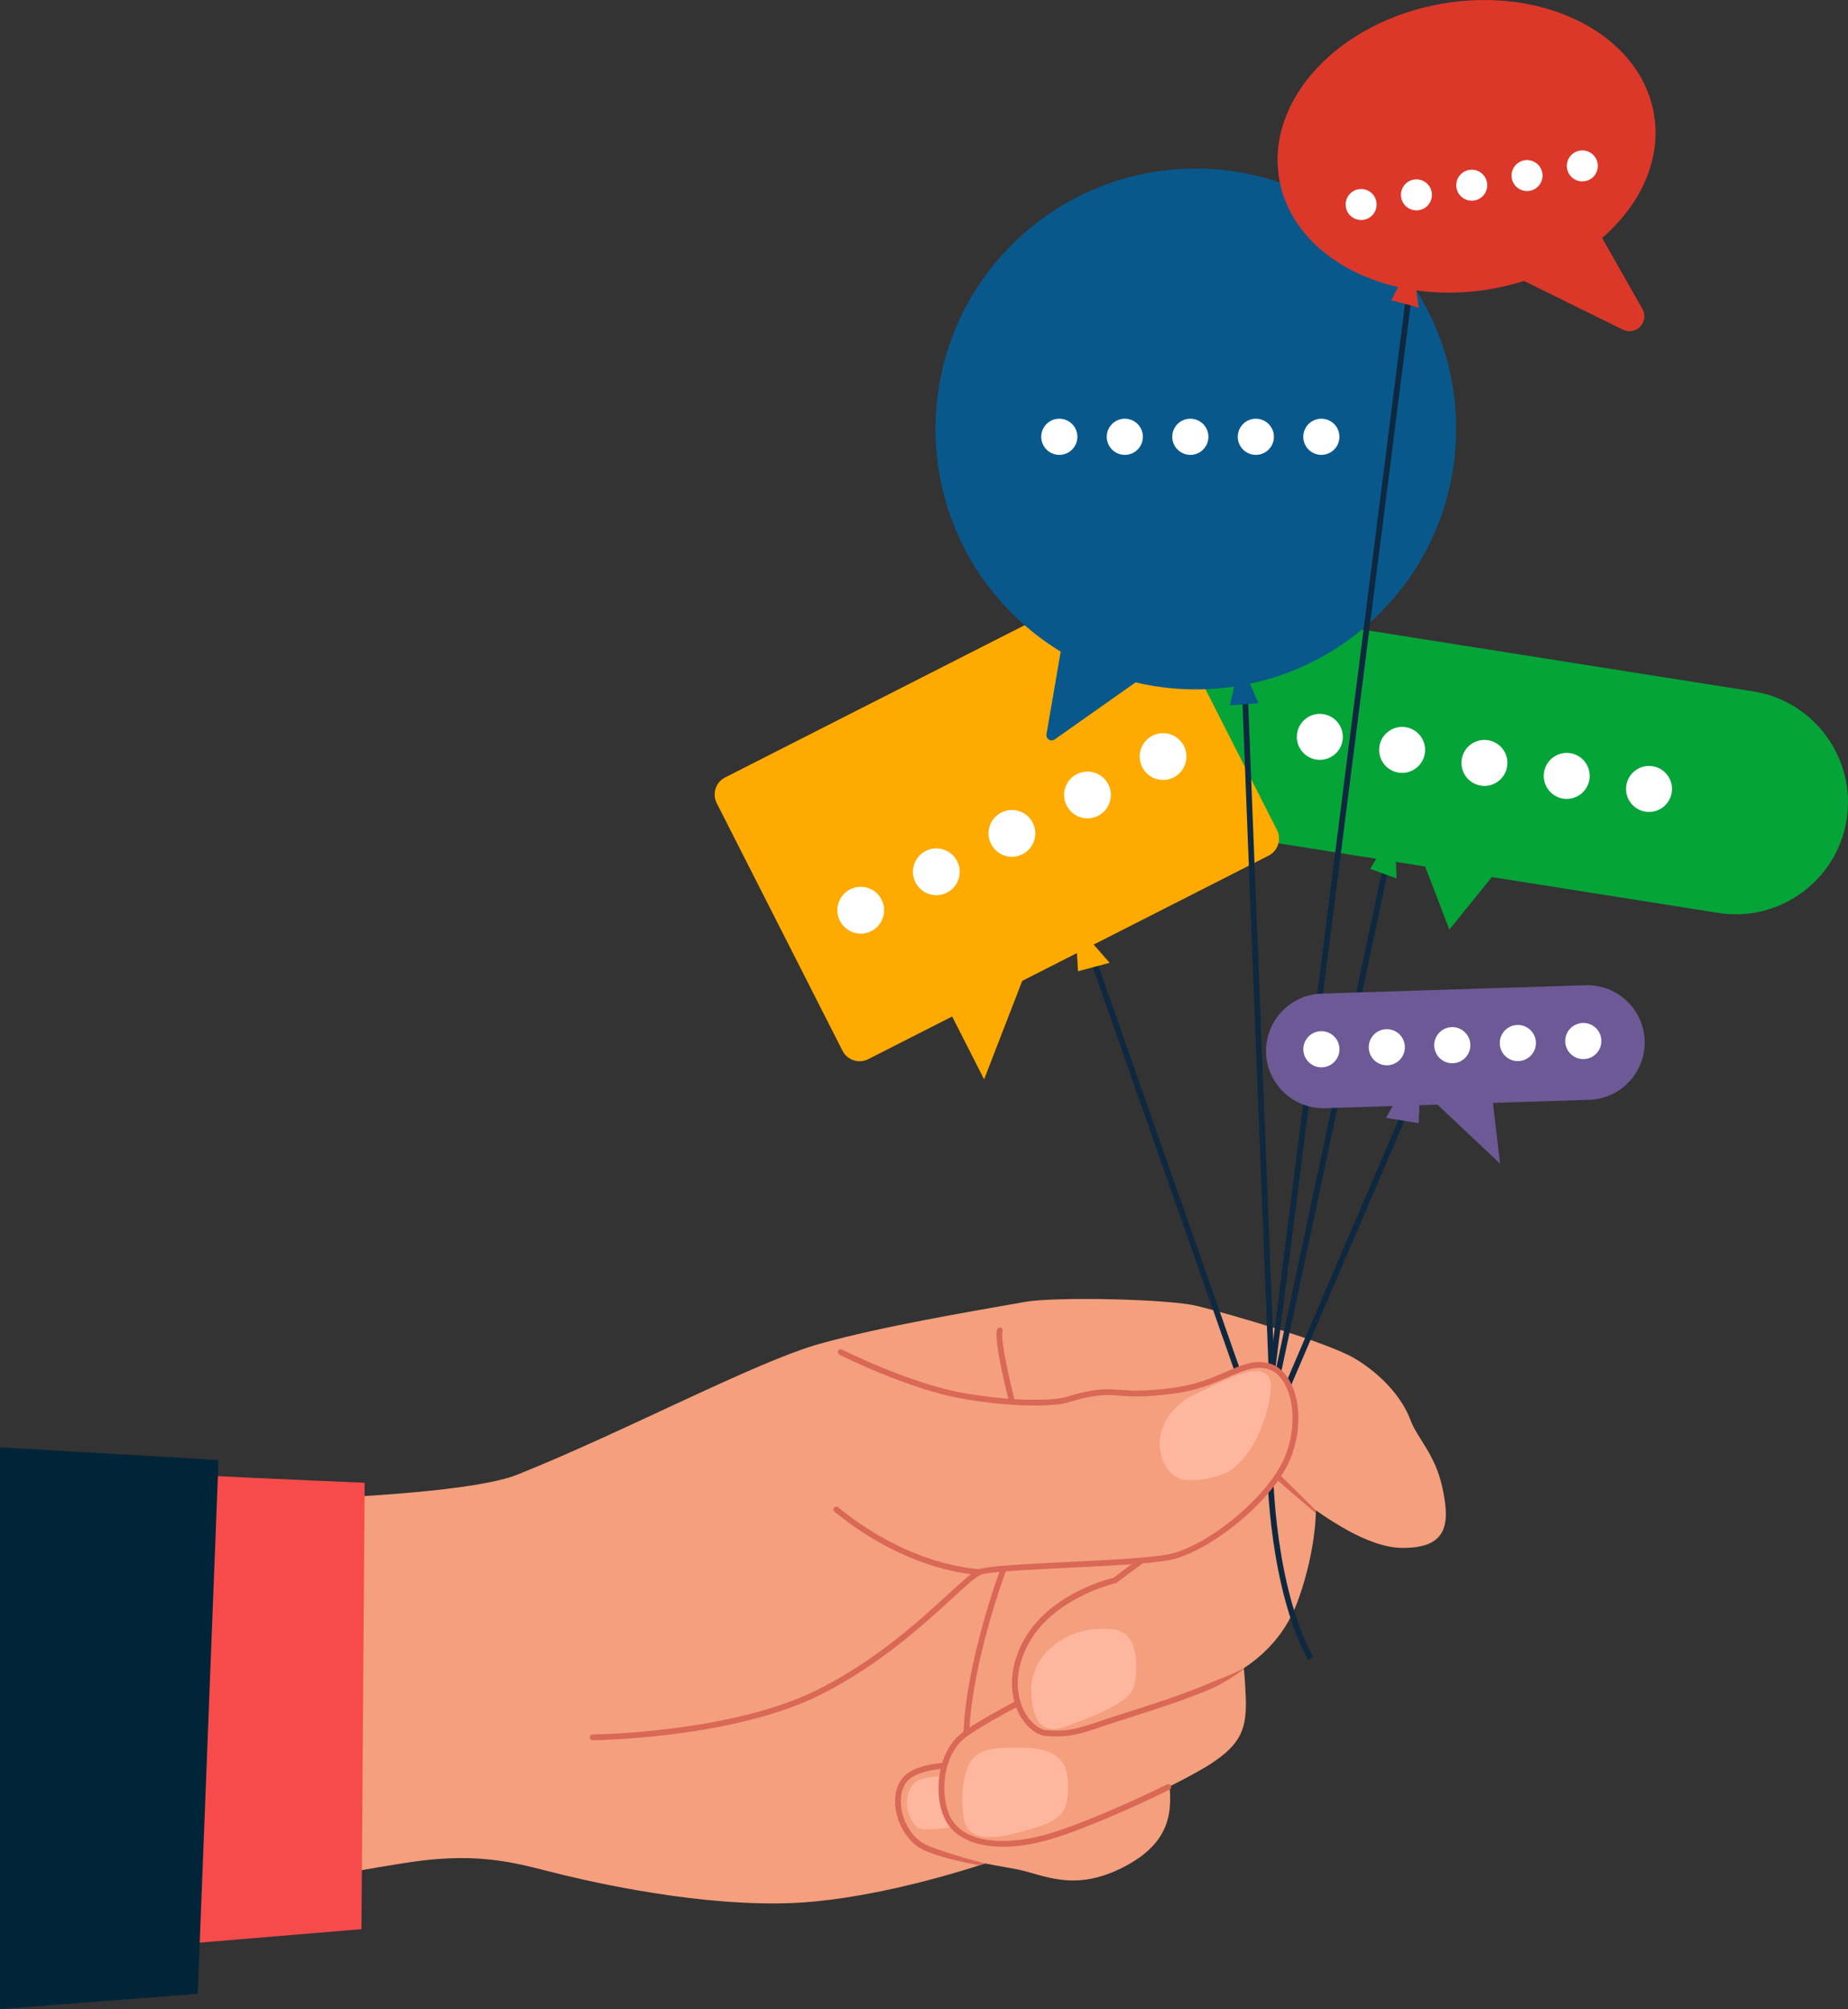
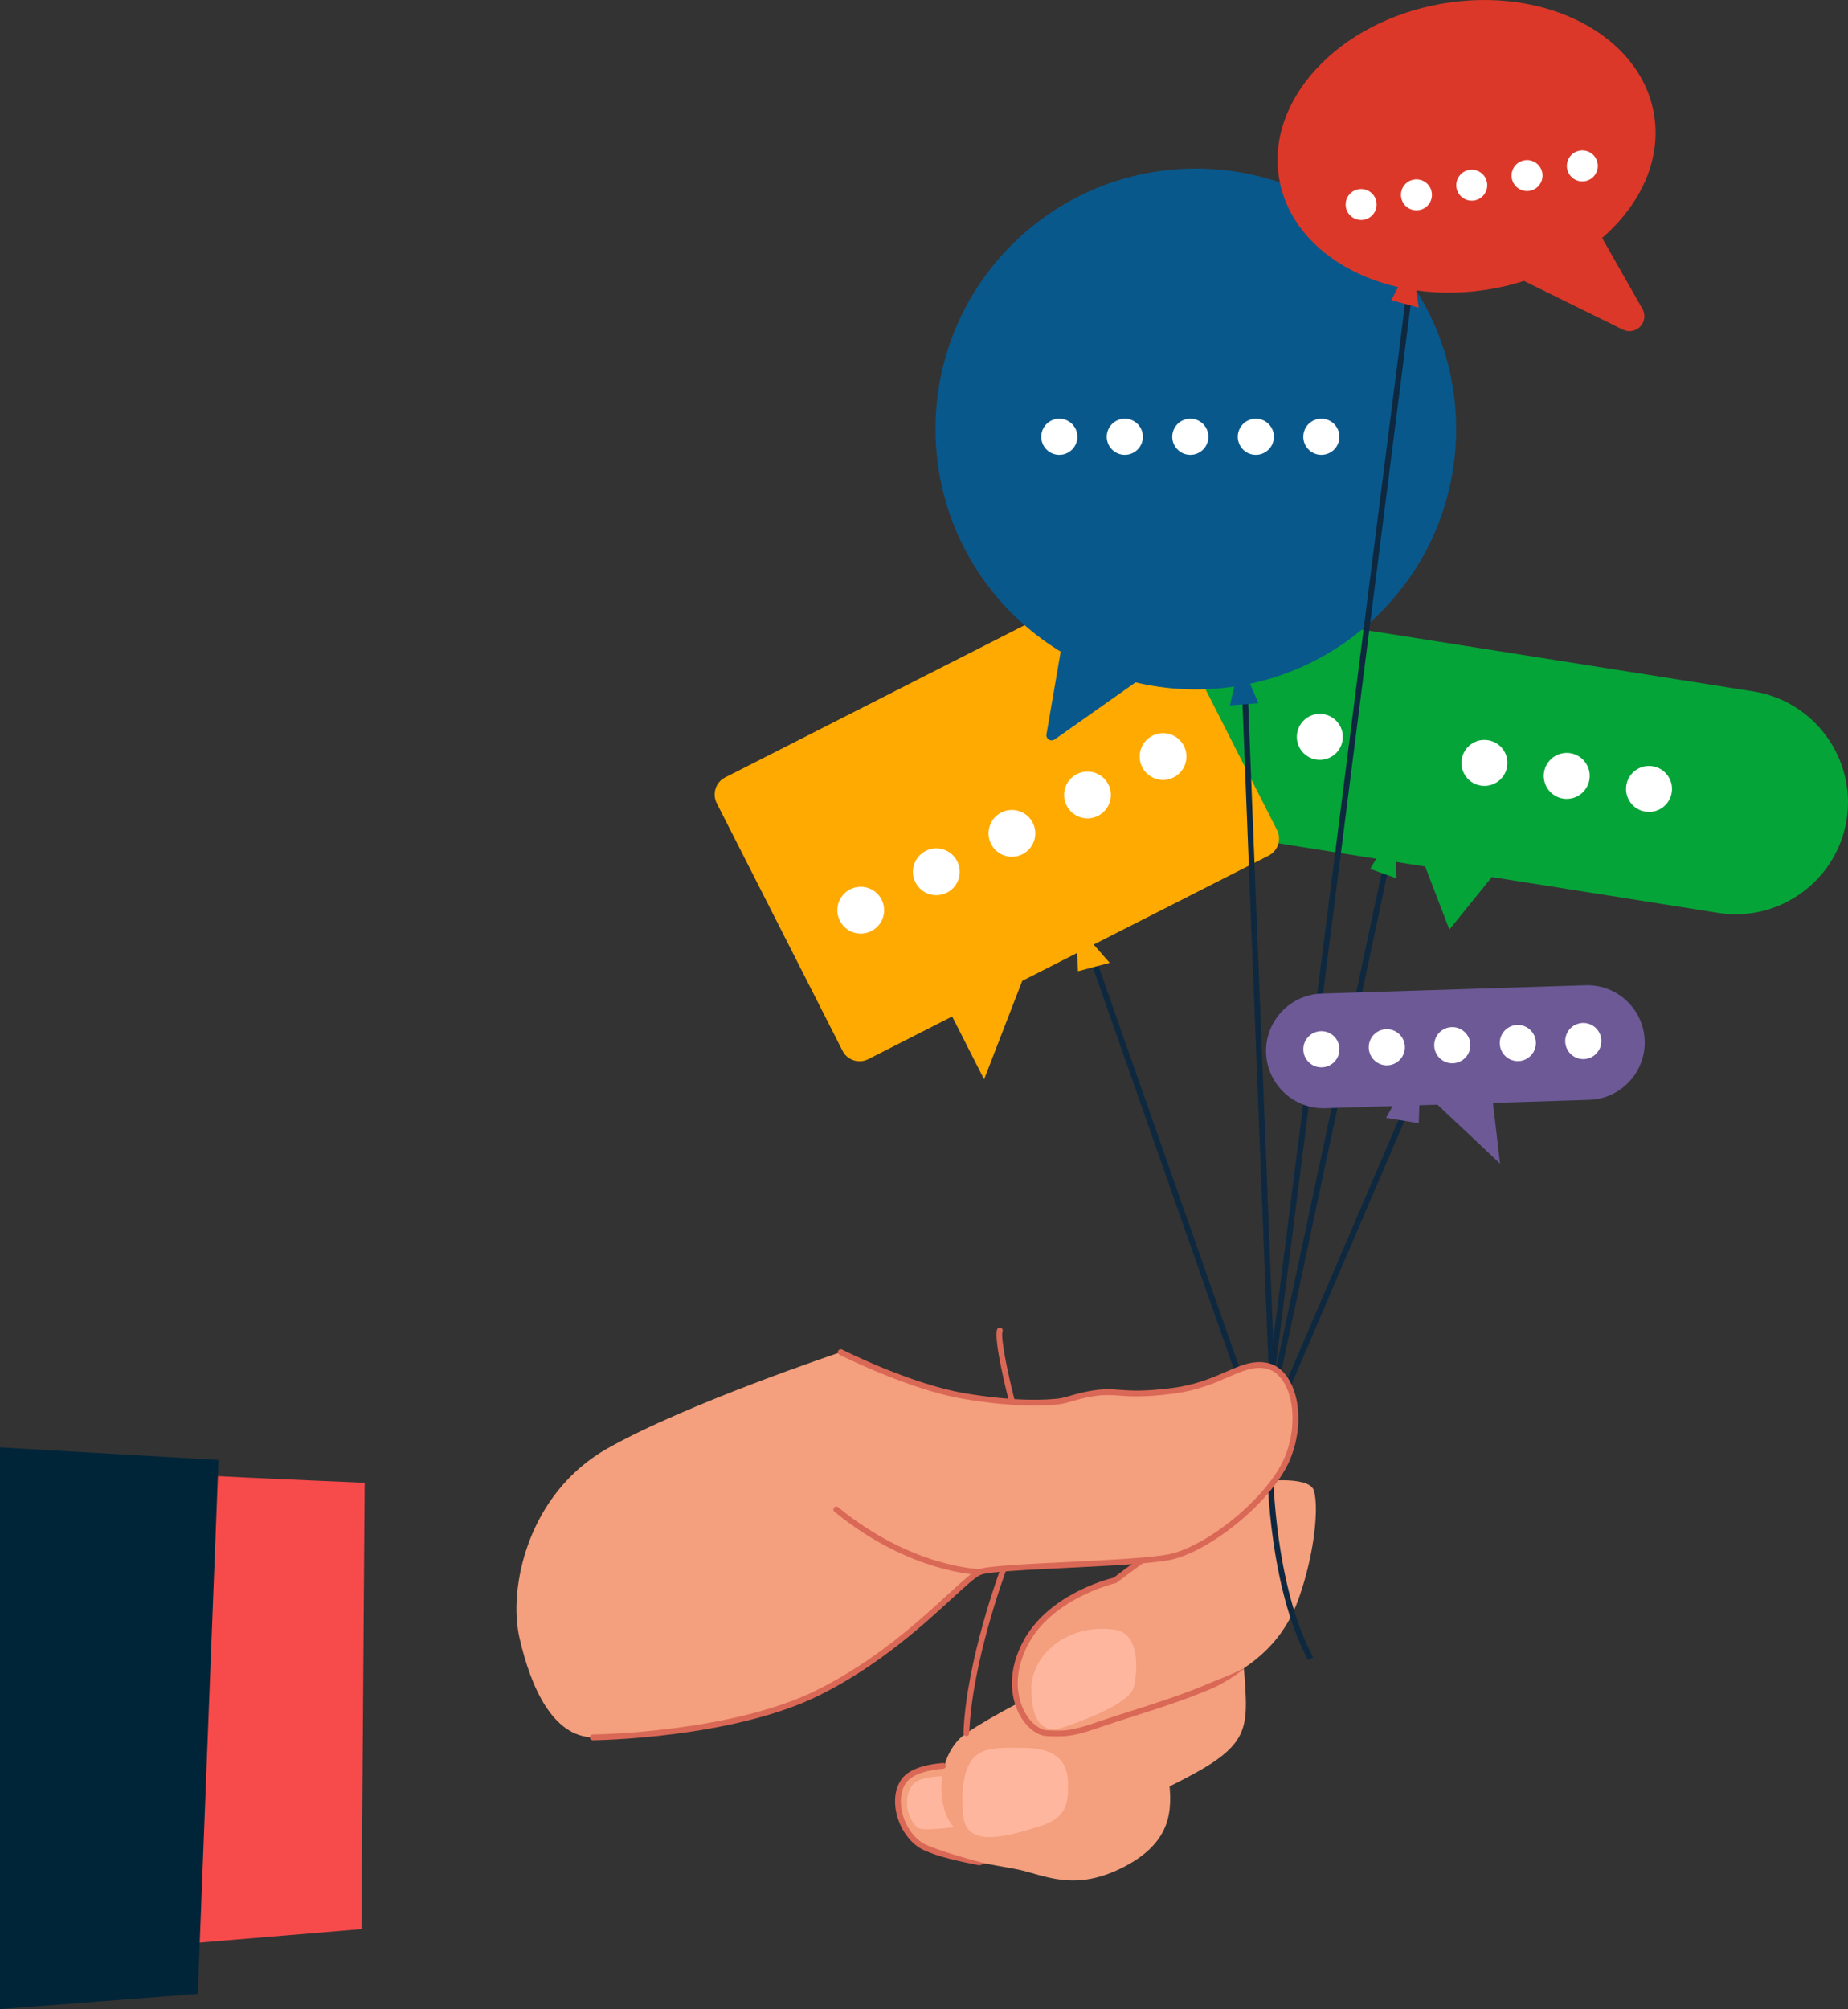
<svg xmlns="http://www.w3.org/2000/svg" id="Layer_2" data-name="Layer 2" viewBox="0 0 1491.99 1621.59">
  <rect x="0" y="0" width="1491.99" height="1621.59" fill="#333333" stroke="none" />
  <defs>
    <style>      .cls-1 {        fill: #f49f7d;      }      .cls-2 {        fill: #002539;      }      .cls-3 {        fill: #fff;      }      .cls-4 {        fill: #f74b4b;      }      .cls-5 {        fill: #fa0;      }      .cls-6 {        fill: #ffb69e;      }      .cls-7 {        fill: #6c5996;      }      .cls-8 {        fill: #db3829;      }      .cls-9 {        fill: #da6856;      }      .cls-10 {        fill: #05a438;      }      .cls-11 {        fill: #09588c;      }      .cls-12 {        fill: #0e283f;      }    </style>
  </defs>
  <g id="_ëÎÓÈ_1" data-name="ëÎÓÈ 1">
    <g>
-       <path class="cls-1" d="m46.53,1213.5s307.25,2.23,371.21-23.32c85.62-34.2,192.63-91.25,244.17-105.61,51.54-14.36,120.19-25.69,165.6-33.8,23.66-4.22,115.75-2.53,139.41,3.38,23.66,5.91,103.92,28.73,126.73,42.24,22.81,13.52,38.86,32.95,44.78,49,5.91,16.05,20.28,27.88,26.19,55.76,5.91,27.88,5.07,49-33.8,48.16-38.86-.84-95.47-51.54-95.47-51.54l-62.52,93.78-166.44,208.69s-76.88,27.88-150.39,34.64c-73.5,6.76-163.91-12.67-199.39-21.12-35.48-8.45-64.97-19.73-125.08-10.83-55.24,8.18-249.36,44.53-249.36,44.53l-35.62-333.97Z" />
      <path class="cls-1" d="m781.88,1425.06s-41.4-3.38-52.38,12.67c-10.98,16.05-.84,44.78,16.9,53.23,17.74,8.45,52.38,13.52,74.35,17.74,21.97,4.22,46.47,19.43,87.87-2.53,41.4-21.97,37.18-50.69,34.64-74.35-2.53-23.66-161.37-6.76-161.37-6.76Z" />
      <path class="cls-6" d="m768.36,1433.51s-21.97-.84-29.57,5.07c-7.6,5.91-10.41,24.23,1.69,36.33,4.22,4.22,40.55-1.69,40.55-1.69l2.53-39.71h-15.21Z" />
      <path class="cls-1" d="m966.91,1226.51s-58.3,42.24-66.75,49c0,0-52.38,11.83-72.66,51.54-20.28,39.71,1.69,70.97,17.74,71.82,16.05.84,21.97,0,43.93-7.6,21.97-7.6,58.3-17.74,87.87-30.42,29.57-12.67,57.45-32.11,70.97-69.28,9.56-26.28,14.15-53.78,14.37-72.16.09-6.95-.44-12.77-1.7-16.55-4.22-12.67-46.47-6.76-46.47-6.76l-47.31,30.42Z" />
      <path class="cls-1" d="m839.33,1365.92s-35.48,16.9-59.14,32.95c-23.66,16.05-24.5,55.76-12.67,72.66,11.83,16.9,41.4,21.12,76.04,11.83,34.64-9.29,109.83-43.93,134.34-59.99,24.5-16.05,28.73-28.73,27.88-53.23-.84-24.5-4.22-45.62-4.22-45.62l-162.22,41.4Z" />
      <path class="cls-6" d="m832.57,1361.69s0-16.05,13.52-29.57c13.52-13.52,32.11-19.43,53.23-16.9,21.12,2.53,19.43,32.95,16.05,46.47-3.38,13.52-41.4,27.04-55.76,32.11-14.36,5.07-27.04.84-27.04-32.11Z" />
      <path class="cls-6" d="m777.65,1464.77s-3.38-23.66,4.22-39.71c7.6-16.05,23.66-14.36,44.78-14.36,21.12,0,34.64,7.6,35.49,26.19.84,18.59-.84,30.42-22.81,37.17-21.97,6.76-59.99,19.43-61.68-9.29Z" />
      <path class="cls-9" d="m816.93,1133.12c-1.04,0-1.99-.7-2.26-1.75-1.3-5.05-12.59-49.55-9.68-58.29.41-1.22,1.73-1.88,2.95-1.48,1.22.41,1.88,1.73,1.48,2.95-1.87,5.6,5,37.11,9.77,55.65.32,1.25-.43,2.52-1.68,2.84-.2.05-.39.07-.58.07Z" />
      <path class="cls-9" d="m780.19,1401.2s-.06,0-.09,0c-1.29-.05-2.29-1.13-2.24-2.42,2.15-58.16,29.67-131.9,29.95-132.64.45-1.21,1.8-1.81,3.01-1.36,1.21.45,1.82,1.8,1.36,3.01-.28.73-27.53,73.78-29.65,131.17-.05,1.26-1.08,2.25-2.33,2.25Z" />
-       <path class="cls-9" d="m809.82,1490.52c-20.24,0-36.11-6.07-44.22-17.66-7-10-9.64-26.69-6.73-42.52,2.69-14.61,9.79-26.48,20-33.41,12.99-8.82,29.54-17.88,41.13-23.92,1.14-.59,2.55-.15,3.15.99.6,1.14.15,2.55-.99,3.15-11.48,5.99-27.86,14.95-40.67,23.65-9.17,6.22-15.57,17.01-18.03,30.39-2.66,14.44-.26,30.11,5.96,39,11.14,15.91,39.31,20.09,73.52,10.91,25.1-6.73,69.03-25.9,99.23-40.85,1.16-.57,2.55-.1,3.13,1.06.57,1.15.1,2.55-1.06,3.13-30.39,15.05-74.68,34.36-100.09,41.17-12.3,3.3-23.9,4.91-34.33,4.91Z" />
      <path class="cls-9" d="m976.13,1358.7c-20.51,8.79-44.82,16.52-64.34,22.73-8.59,2.73-16.69,5.31-23.37,7.62-22.33,7.73-27.72,8.29-43.05,7.48-6.02-.32-12.91-5.73-17.56-13.78-4.17-7.23-12.33-27.01,1.77-54.64,19.53-38.25,70.58-50.21,71.1-50.32l.52-.12.42-.34c2.36-1.89,12.23-9.11,22.86-16.92,1.04-.76-2.02.08-2.78-.96-.76-1.04-2.22-1.26-3.26-.5-10.12,7.44-16.61,12.28-19.32,14.41-5.91,1.43-54.02,14.09-73.7,52.63-15.15,29.66-6.21,51.21-1.66,59.09,5.5,9.54,13.68,15.71,21.36,16.11,3.11.16,5.86.26,8.42.26,11.23,0,18.68-1.86,36.4-7.99,6.62-2.29,14.7-4.86,23.26-7.58,19.62-6.24,44.04-14.01,64.76-22.89,8.65-3.71,19.91-10.86,26.3-15.94-.02-.24-.03-.38-.06-.62-7.89,4.4-19.32,8.51-28.08,12.27Z" />
-       <path class="cls-9" d="m1062.39,1219.03l-29.52-29.09c-.96-.86-2.44-.77-3.29.19-.86.96-.77,2.44.19,3.3l32.58,28.03c.02-.7.04-1.38.04-2.05,0-.35,0-.38,0-.38Z" />
      <path class="cls-9" d="m747.39,1488.85c-8.53-4.06-15.69-13.54-18.71-24.74-2.59-9.6-1.59-18.74,2.74-25.06,5.35-7.82,19.32-10.56,30.09-11.49,1.28-.11,2.24-1.24,2.13-2.52-.11-1.28-1.25-2.24-2.52-2.12-17.13,1.47-28.42,6.01-33.54,13.5-5.1,7.45-6.33,17.99-3.39,28.91,3.36,12.48,11.49,23.11,21.21,27.74,11.61,5.53,30.15,9.55,45.29,12.47,1.65-.53,3.18-1.03,4.6-1.49-17.18-4.46-39.54-11.22-47.88-15.19Z" />
    </g>
    <path class="cls-4" d="m15.67,1180.36c-11.13,4.45,278.73,16.41,278.73,16.41l-2.59,360.29-208.67,17.39L15.67,1180.36Z" />
    <polygon class="cls-2" points="176.42 1178.38 0 1168.19 0 1621.59 159.65 1609.23 176.42 1178.38" />
    <g>
      <polygon class="cls-12" points="1020.23 1173.64 1125.01 682.26 1120.48 681.29 1019.14 1156.55 869.05 728.99 864.68 730.52 1020.23 1173.64" />
      <g>
        <path class="cls-10" d="m1003.72,492.93l411.92,65.14c49.16,7.77,83.02,54.35,75.24,103.51h0c-7.77,49.16-54.35,83.02-103.51,75.25l-182.92-28.93-34.3,42.37-19.55-50.89-175.15-27.7c-49.16-7.77-83.02-54.35-75.24-103.51h0c7.77-49.16,54.35-83.02,103.51-75.25Z" />
        <g>
          <path class="cls-3" d="m1349.67,639.67c-1.6,10.12-11.11,17.03-21.23,15.43-10.12-1.6-17.03-11.1-15.43-21.23,1.6-10.12,11.1-17.03,21.23-15.43,10.12,1.6,17.03,11.1,15.43,21.23Z" />
          <circle class="cls-3" cx="1264.9" cy="626.26" r="18.56" transform="translate(-110.09 307.53) rotate(-13.29)" />
          <path class="cls-3" d="m1216.79,618.66c-1.6,10.12-11.1,17.03-21.23,15.43-10.12-1.6-17.03-11.1-15.43-21.23,1.6-10.12,11.1-17.03,21.23-15.43,10.12,1.6,17.03,11.1,15.43,21.23Z" />
-           <path class="cls-3" d="m1150.34,608.15c-1.6,10.12-11.1,17.03-21.23,15.43-10.12-1.6-17.03-11.1-15.43-21.23,1.6-10.12,11.1-17.03,21.23-15.43,10.12,1.6,17.03,11.1,15.43,21.23Z" />
          <path class="cls-3" d="m1083.9,597.64c-1.6,10.12-11.1,17.03-21.23,15.43-10.12-1.6-17.03-11.1-15.43-21.23,1.6-10.12,11.11-17.03,21.23-15.43,10.12,1.6,17.03,11.1,15.43,21.23Z" />
        </g>
      </g>
      <rect class="cls-12" x="925.36" y="1019.74" width="311.25" height="4.63" transform="translate(-284.25 1613.03) rotate(-66.8)" />
      <g>
        <polygon class="cls-5" points="794.52 871.16 841.1 750.88 755.5 794.38 794.52 871.16 841.1 750.88 755.5 794.38 794.52 871.16" />
        <path class="cls-5" d="m1024.24,690.59l-323.32,164.3c-7.54,3.83-16.84.8-20.68-6.74l-101.61-199.95c-3.83-7.54-.8-16.84,6.74-20.68l323.32-164.3c7.54-3.83,16.84-.8,20.68,6.74l101.61,199.95c3.83,7.54.8,16.84-6.74,20.68Z" />
        <g>
          <path class="cls-3" d="m955.83,602.07c4.72,9.3,1.02,20.66-8.28,25.39-9.3,4.72-20.66,1.02-25.39-8.28-4.72-9.3-1.02-20.66,8.28-25.39,9.3-4.72,20.66-1.02,25.39,8.28Z" />
          <path class="cls-3" d="m894.81,633.08c4.72,9.3,1.02,20.66-8.28,25.39-9.3,4.72-20.66,1.02-25.39-8.28-4.72-9.3-1.02-20.66,8.28-25.39,9.3-4.72,20.66-1.02,25.39,8.28Z" />
          <path class="cls-3" d="m833.8,664.08c4.72,9.3,1.02,20.66-8.28,25.39-9.3,4.72-20.66,1.02-25.39-8.28-4.72-9.3-1.02-20.66,8.28-25.39,9.3-4.72,20.66-1.02,25.39,8.28Z" />
          <path class="cls-3" d="m772.78,695.09c4.72,9.3,1.02,20.66-8.28,25.39-9.3,4.72-20.66,1.02-25.39-8.28-4.72-9.3-1.02-20.66,8.28-25.39,9.3-4.72,20.66-1.02,25.39,8.28Z" />
          <path class="cls-3" d="m711.76,726.1c4.72,9.3,1.02,20.66-8.28,25.39-9.3,4.72-20.66,1.02-25.39-8.28-4.72-9.3-1.02-20.66,8.28-25.39,9.3-4.72,20.66-1.02,25.39,8.28Z" />
        </g>
      </g>
      <rect class="cls-12" x="1013.43" y="476.53" width="4.63" height="709.87" transform="translate(-31.81 40.46) rotate(-2.25)" />
      <g>
        <path class="cls-11" d="m866.61,479.48c1.48-.49,3.11-.14,4.25.94l58.58,55.21c.93.87,1.41,2.11,1.32,3.38-.09,1.27-.74,2.43-1.78,3.16l-77.5,54.66c-1.24.87-2.83,1.01-4.18.4-.18-.08-.35-.17-.52-.28-1.45-.91-2.2-2.61-1.91-4.3l18.91-109.87c.27-1.54,1.35-2.81,2.83-3.3Z" />
        <g>
          <circle class="cls-11" cx="965.45" cy="346.25" r="210.18" transform="translate(37.94 784.09) rotate(-45)" />
          <g>
            <circle class="cls-3" cx="1066.8" cy="352.54" r="14.59" />
            <circle class="cls-3" cx="1013.91" cy="352.54" r="14.59" />
            <circle class="cls-3" cx="961.02" cy="352.54" r="14.59" />
            <circle class="cls-3" cx="908.13" cy="352.54" r="14.59" />
            <circle class="cls-3" cx="855.24" cy="352.54" r="14.59" />
          </g>
        </g>
      </g>
      <rect class="cls-12" x="552.52" y="632.37" width="1069.37" height="4.63" transform="translate(320.3 1633.04) rotate(-82.75)" />
      <g>
        <path class="cls-8" d="m1335.27,91.72c-11.09-63.56-87.8-103.28-171.32-88.7-83.53,14.57-142.25,77.92-131.16,141.48,11.09,63.56,87.8,103.28,171.32,88.7,9.08-1.58,17.85-3.78,26.29-6.45l79.83,39.32c2.35,1.16,4.94,1.49,7.39,1.06,2.5-.44,4.86-1.66,6.69-3.6,3.62-3.85,4.32-9.61,1.7-14.21l-32.54-57.24c31.36-27.19,48.19-63.73,41.8-100.36Z" />
        <g>
          <path class="cls-3" d="m1086.6,167.22c1.19,6.8,7.66,11.35,14.47,10.17,6.8-1.19,11.35-7.66,10.17-14.47-1.19-6.8-7.66-11.35-14.47-10.17-6.8,1.19-11.35,7.66-10.17,14.47Z" />
          <path class="cls-3" d="m1131.25,159.43c1.19,6.8,7.66,11.35,14.47,10.17s11.35-7.66,10.17-14.47c-1.19-6.8-7.66-11.35-14.47-10.17-6.8,1.19-11.35,7.66-10.17,14.47Z" />
          <path class="cls-3" d="m1175.9,151.64c1.19,6.8,7.66,11.35,14.47,10.17s11.35-7.66,10.17-14.47c-1.19-6.8-7.66-11.35-14.47-10.17-6.8,1.19-11.35,7.66-10.17,14.47Z" />
          <path class="cls-3" d="m1220.55,143.85c1.19,6.8,7.66,11.35,14.47,10.17,6.8-1.19,11.35-7.66,10.17-14.47-1.19-6.8-7.66-11.35-14.47-10.17-6.8,1.19-11.35,7.66-10.17,14.47Z" />
          <path class="cls-3" d="m1265.19,136.06c1.19,6.8,7.66,11.35,14.47,10.17,6.8-1.19,11.35-7.66,10.17-14.47-1.19-6.8-7.66-11.35-14.47-10.17s-11.35,7.66-10.17,14.47Z" />
        </g>
      </g>
      <g>
        <path class="cls-7" d="m1066.94,801.95l213.2-6.75c25.44-.81,46.92,19.35,47.72,44.79h0c.81,25.44-19.35,46.92-44.79,47.72l-77.72,2.46,5.73,49.02-50.55-47.6-90.65,2.87c-25.44.81-46.92-19.35-47.72-44.79h0c-.81-25.44,19.35-46.92,44.79-47.72Z" />
        <g>
          <circle class="cls-3" cx="1278.29" cy="840.17" r="14.59" transform="translate(-216.65 516.05) rotate(-21.08)" />
          <path class="cls-3" d="m1240.01,841.38c.26,8.05-6.07,14.79-14.12,15.05-8.05.26-14.79-6.07-15.05-14.12-.26-8.05,6.07-14.79,14.12-15.05,8.05-.26,14.79,6.07,15.05,14.12Z" />
          <circle class="cls-3" cx="1172.56" cy="843.52" r="14.59" transform="translate(-29.33 42.34) rotate(-2.04)" />
          <circle class="cls-3" cx="1119.7" cy="845.19" r="14.59" transform="translate(-29.42 40.45) rotate(-2.04)" />
          <path class="cls-3" d="m1081.42,846.4c.26,8.05-6.07,14.79-14.12,15.05-8.05.26-14.79-6.07-15.05-14.12-.25-8.05,6.07-14.79,14.12-15.05,8.05-.26,14.79,6.07,15.05,14.12Z" />
        </g>
      </g>
      <path class="cls-12" d="m1056.09,1339.85l4.08-2.2c-31.01-57.45-32.29-147.89-32.3-148.79l-4.63.05c0,.92,1.3,92.47,32.86,150.94Z" />
      <polygon class="cls-8" points="1141.99 224.42 1145.4 248.27 1123.26 242.31 1134.33 221.02 1141.99 224.42" />
      <polygon class="cls-11" points="1005.74 543.76 1015.96 567.61 992.97 569.31 998.93 542.91 1005.74 543.76" />
      <polygon class="cls-10" points="1126.66 687.68 1127.51 708.97 1106.22 701.3 1116.44 684.27 1126.66 687.68" />
      <path class="cls-5" d="m874.6,752.4c1.7,2.55,21.29,24.7,21.29,24.7l-25.55,6.81-1.7-28.95,5.96-2.55Z" />
      <polygon class="cls-7" points="1146.25 884.39 1145.4 906.53 1119 902.27 1130.07 882.69 1146.25 884.39" />
    </g>
    <g>
      <path class="cls-1" d="m478.56,1402.25s111.52-.84,182.49-36.33c70.97-35.49,116.59-92.09,130.11-97.16,13.52-5.07,119.97-5.91,152.08-11.83,32.11-5.91,82.8-47.31,96.32-80.26,13.52-32.95,4.22-70.13-16.9-74.35-21.12-4.22-36.33,15.21-76.04,20.28-39.71,5.07-43.09-.84-61.68,1.69-15.64,2.13-22.81,5.91-29.57,6.76-6.76.84-32.11,3.38-76.88-4.22-44.78-7.6-99.7-35.49-99.7-35.49,0,0-124.2,41.4-188.41,77.73-64.21,36.33-80.26,112.37-70.97,152.92,9.29,40.55,27.04,79.42,59.14,80.26Z" />
-       <path class="cls-6" d="m988.87,1189.34s-16.9,6.76-32.11,5.07c-15.21-1.69-23.66-21.97-19.43-38.02,4.22-16.05,16.9-26.19,26.19-30.42,9.29-4.22,38.02-19.43,49.85-19.43s15.21,7.6,10.98,26.19c-4.22,18.59-14.36,45.62-35.49,56.61Z" />
      <path class="cls-9" d="m791.17,1271.09h-.02c-.56,0-56.36-.99-117.43-50.96-1-.82-1.14-2.29-.33-3.28.82-1,2.29-1.14,3.28-.33,59.71,48.86,113.97,49.9,114.51,49.9,1.29.01,2.32,1.06,2.31,2.35-.01,1.28-1.05,2.31-2.33,2.31Z" />
      <path class="cls-9" d="m478.56,1404.58c-1.28,0-2.32-1.03-2.33-2.32-.01-1.29,1.03-2.34,2.32-2.35,1.11,0,111.81-1.25,181.47-36.08,47.1-23.55,82.38-55.92,105.72-77.34,11.86-10.88,19.7-18.07,24.61-19.92,7.13-2.67,36.33-4.1,70.14-5.76,32.69-1.6,66.49-3.26,82.33-6.18,26.26-4.84,66.71-34.86,86.56-64.25,3.44-5.09,6.14-10,8.02-14.6,8.13-19.82,8.17-43.24.11-58.29-3.86-7.2-9.15-11.65-15.3-12.88-10.09-2.02-19.08,1.9-30.46,6.85-11.18,4.87-25.1,10.93-44.82,13.45-23.61,3.01-34.55,2.18-43.35,1.51-6.1-.46-10.91-.83-18.31.18-9.13,1.24-15.31,3.06-20.28,4.52-3.43,1.01-6.39,1.88-9.32,2.24-9.11,1.14-34.9,3.01-77.57-4.24-44.61-7.58-99.81-35.42-100.36-35.7-1.15-.58-1.61-1.99-1.02-3.14.59-1.15,1.99-1.61,3.14-1.02.55.28,55.12,27.81,99.03,35.26,42.05,7.14,67.3,5.32,76.2,4.21,2.55-.32,5.21-1.1,8.58-2.09,5.12-1.5,11.48-3.37,20.96-4.66,7.89-1.08,13.18-.67,19.3-.21,8.58.65,19.26,1.47,42.4-1.49,19.06-2.43,32.64-8.35,43.55-13.1,12.13-5.28,21.72-9.46,33.24-7.15,7.56,1.51,13.96,6.79,18.5,15.26,8.82,16.46,8.86,40.9.1,62.27-2.01,4.89-4.86,10.08-8.47,15.44-20.43,30.26-62.29,61.21-89.58,66.23-16.15,2.97-50.11,4.64-82.95,6.25-30.62,1.5-62.29,3.05-68.73,5.47-4.07,1.52-12.46,9.23-23.1,18.99-23.54,21.6-59.11,54.23-106.79,78.08-70.64,35.32-182.4,36.57-183.52,36.58h-.02Z" />
    </g>
  </g>
</svg>